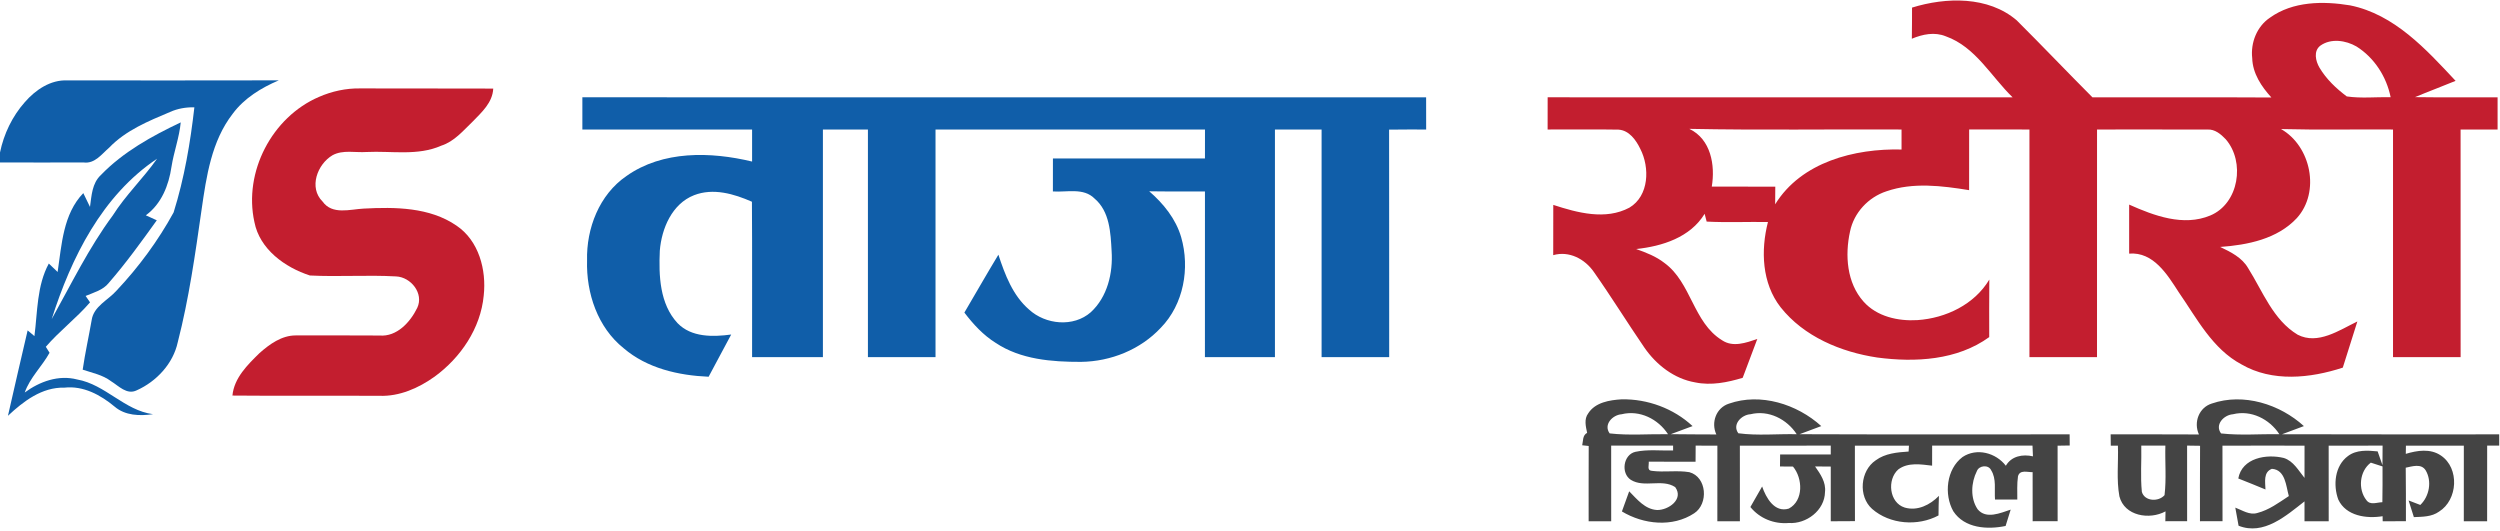
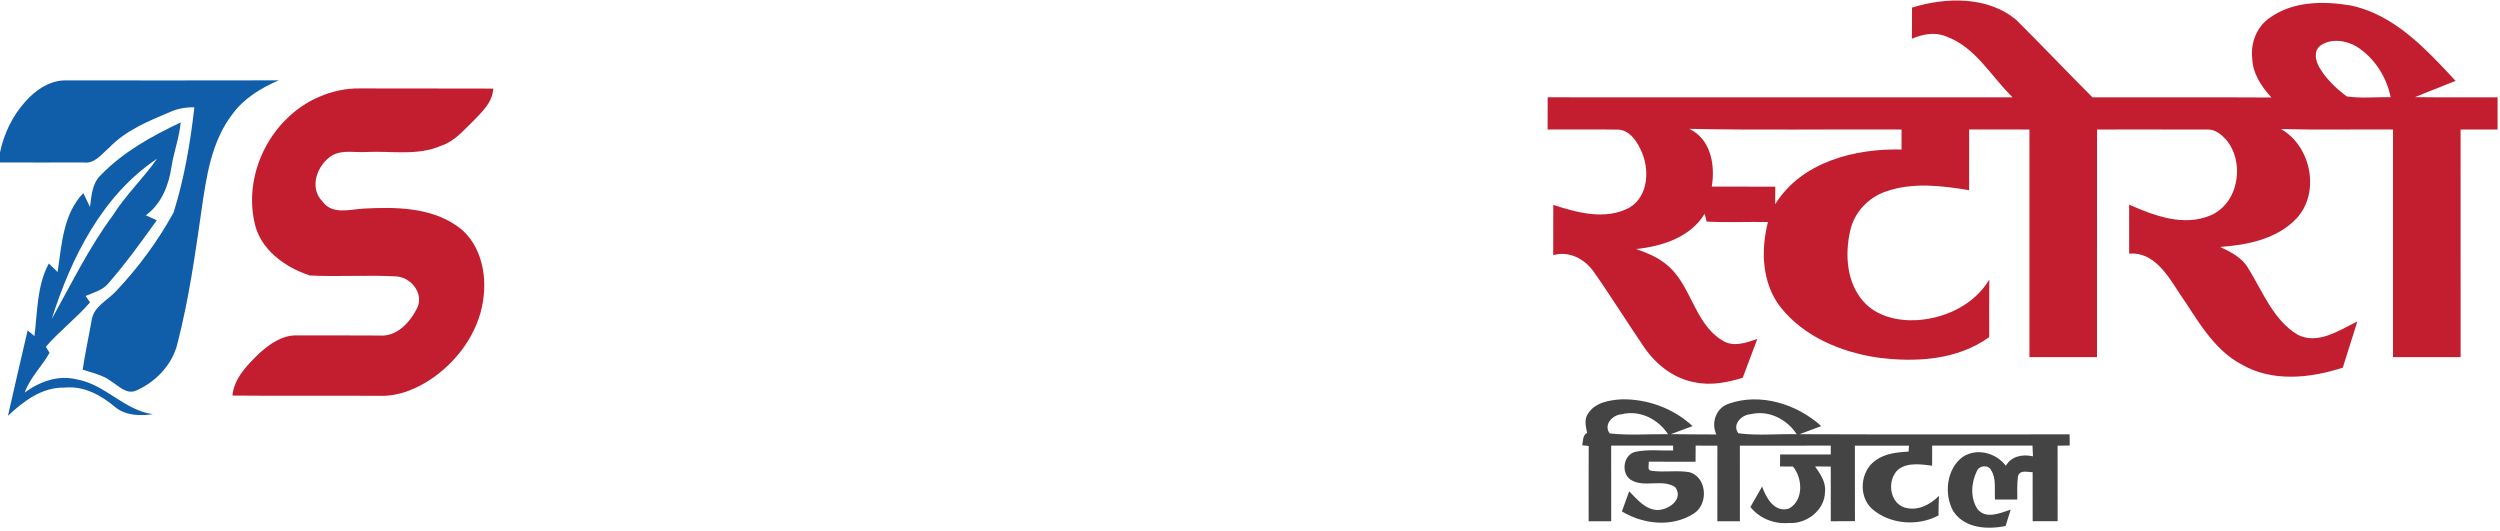
<svg xmlns="http://www.w3.org/2000/svg" width="777pt" height="165pt" viewBox="0 0 777 165" version="1.1">
  <g id="#c31e2fff">
    <path fill="#c31e2f" opacity="1.00" d=" M 594.26 2.36 C 604.83 -0.91 617.91 -1.25 626.78 6.31 C 634.71 14.21 642.43 22.32 650.33 30.25 C 668.87 30.28 687.41 30.19 705.95 30.30 C 702.86 26.91 700.11 22.81 699.99 18.07 C 699.45 13.30 701.43 8.23 705.48 5.51 C 712.62 0.37 722.07 0.29 730.42 1.67 C 744.19 4.47 754.03 15.32 763.20 25.13 C 759.01 26.87 754.75 28.43 750.58 30.19 C 759.13 30.32 767.69 30.21 776.25 30.25 C 776.24 33.58 776.24 36.92 776.25 40.25 C 772.41 40.25 768.58 40.25 764.75 40.25 C 764.75 63.83 764.75 87.41 764.76 111.00 C 757.75 111.00 750.75 111.00 743.75 111.00 C 743.75 87.42 743.75 63.83 743.75 40.25 C 732.15 40.16 720.54 40.42 708.94 40.11 C 718.27 45.41 721.20 59.69 713.86 67.78 C 707.81 74.29 698.53 76.15 690.03 76.75 C 693.31 78.32 696.82 80.04 698.71 83.32 C 703.26 90.55 706.46 99.42 714.12 104.03 C 720.42 107.26 727.06 102.61 732.67 99.91 C 731.15 104.69 729.64 109.48 728.14 114.26 C 718.02 117.57 706.22 118.81 696.65 113.25 C 687.60 108.43 682.80 98.97 677.18 90.87 C 673.62 85.37 669.32 78.22 661.74 78.82 C 661.75 73.74 661.76 68.67 661.74 63.59 C 669.50 67.05 678.60 70.46 686.95 66.98 C 695.88 63.25 697.85 50.30 691.76 43.28 C 690.27 41.72 688.40 40.12 686.10 40.26 C 674.65 40.22 663.20 40.27 651.76 40.25 C 651.75 63.83 651.75 87.41 651.75 111.00 C 644.75 111.00 637.75 111.00 630.75 111.00 C 630.75 87.42 630.75 63.83 630.75 40.25 C 624.50 40.25 618.25 40.25 612.01 40.24 C 611.99 46.53 612.00 52.81 612.00 59.10 C 603.55 57.74 594.59 56.60 586.32 59.45 C 580.69 61.29 576.18 66.11 574.99 71.95 C 573.37 79.31 573.97 87.91 579.20 93.75 C 583.35 98.40 589.93 99.86 595.94 99.49 C 604.73 98.90 613.66 94.64 618.28 86.89 C 618.21 92.85 618.25 98.81 618.25 104.77 C 608.28 111.99 595.26 112.68 583.46 111.12 C 572.16 109.42 560.66 104.64 553.41 95.49 C 547.59 88.03 547.21 77.85 549.48 69.00 C 543.13 68.90 536.77 69.20 530.43 68.87 C 530.27 68.26 529.96 67.05 529.80 66.45 C 525.33 73.80 516.61 76.54 508.52 77.40 C 511.60 78.49 514.70 79.69 517.30 81.72 C 525.69 87.83 526.22 100.24 535.23 105.76 C 538.62 108.03 542.69 106.53 546.17 105.35 C 544.67 109.38 543.17 113.41 541.63 117.42 C 536.88 118.86 531.82 119.88 526.88 118.85 C 520.35 117.74 514.78 113.40 511.08 108.04 C 505.75 100.26 500.80 92.23 495.37 84.52 C 492.57 80.48 487.69 77.89 482.74 79.30 C 482.76 74.10 482.74 68.89 482.76 63.68 C 490.27 66.13 499.00 68.50 506.42 64.54 C 512.56 60.88 512.79 52.06 509.80 46.26 C 508.48 43.53 506.34 40.50 503.04 40.29 C 495.69 40.15 488.34 40.30 481.00 40.25 C 481.00 36.91 481.00 33.58 481.01 30.24 C 529.18 30.26 577.36 30.24 625.53 30.26 C 618.83 23.77 614.00 14.58 604.79 11.30 C 601.29 9.85 597.54 10.64 594.20 12.04 C 594.26 8.81 594.25 5.59 594.26 2.36 M 721.19 14.17 C 718.96 15.83 719.69 18.98 720.90 21.04 C 723.01 24.59 726.09 27.51 729.38 29.97 C 733.87 30.63 738.47 30.11 743.01 30.21 C 741.72 23.82 737.94 17.94 732.40 14.45 C 729.08 12.53 724.46 11.84 721.19 14.17 M 525.04 40.05 C 531.76 43.26 533.13 51.34 532.02 58.00 C 538.60 58.00 545.18 57.99 551.76 58.01 C 551.75 59.83 551.73 61.66 551.72 63.50 C 559.84 50.34 576.44 46.10 591.00 46.47 C 590.99 44.40 590.99 42.32 591.00 40.25 C 569.01 40.13 547.02 40.50 525.04 40.05 Z" />
    <path fill="#c31e2f" opacity="1.00" d=" M 99.11 30.13 C 103.15 28.36 107.55 27.40 111.98 27.48 C 125.75 27.54 139.53 27.46 153.30 27.53 C 153.09 31.90 149.70 34.91 146.87 37.82 C 143.93 40.64 141.18 43.98 137.16 45.27 C 129.84 48.52 121.68 46.86 113.94 47.24 C 110.43 47.49 106.57 46.48 103.34 48.25 C 98.62 51.03 95.89 58.33 100.25 62.63 C 103.27 66.86 108.75 65.05 113.05 64.83 C 122.79 64.32 133.51 64.38 141.86 70.11 C 148.84 74.80 151.22 83.89 150.34 91.87 C 149.38 102.04 143.18 111.16 135.05 117.08 C 130.09 120.62 124.16 123.25 117.96 123.02 C 102.72 122.94 87.48 123.08 72.24 122.94 C 72.76 117.46 76.94 113.38 80.67 109.73 C 83.79 106.97 87.54 104.25 91.89 104.25 C 100.59 104.22 109.28 104.25 117.98 104.28 C 123.34 104.73 127.54 100.10 129.68 95.68 C 131.80 91.21 127.72 86.10 123.08 85.91 C 114.17 85.41 105.22 86.08 96.31 85.62 C 88.57 83.11 80.71 77.48 79.07 69.01 C 75.65 53.46 84.52 36.41 99.11 30.13 Z" />
  </g>
  <g id="#105ea9ff">
    <path fill="#105ea9" opacity="1.00" d=" M 7.74 31.72 C 11.06 27.92 15.71 24.74 20.96 24.99 C 42.86 24.99 64.75 25.03 86.65 24.97 C 81.19 27.30 75.92 30.50 72.33 35.35 C 65.73 43.84 64.14 54.84 62.65 65.18 C 60.67 78.98 58.73 92.83 55.25 106.35 C 53.82 113.02 48.63 118.56 42.52 121.30 C 39.43 122.84 36.89 119.93 34.48 118.46 C 31.90 116.51 28.69 115.90 25.70 114.89 C 26.45 109.75 27.58 104.67 28.48 99.55 C 29.08 95.18 33.59 93.32 36.23 90.31 C 43.11 83.01 49.15 74.81 53.96 66.02 C 57.28 55.43 59.16 44.37 60.41 33.35 C 57.82 33.30 55.23 33.73 52.86 34.80 C 46.12 37.64 39.09 40.51 33.93 45.89 C 31.63 47.87 29.49 50.92 26.06 50.50 C 17.38 50.55 8.69 50.47 0.00 50.50 L 0.00 47.39 C 1.19 41.62 3.82 36.14 7.74 31.72 Z" />
-     <path fill="#105ea9" opacity="1.00" d=" M 181.00 30.24 C 268.42 30.25 355.83 30.25 443.24 30.25 C 443.25 33.58 443.25 36.91 443.25 40.25 C 439.41 40.25 435.57 40.23 431.73 40.29 C 431.78 63.86 431.73 87.43 431.76 111.00 C 424.75 111.00 417.75 111.00 410.75 111.00 C 410.75 87.42 410.75 63.83 410.75 40.25 C 405.91 40.25 401.08 40.25 396.25 40.25 C 396.25 63.83 396.25 87.42 396.25 111.00 C 389.00 111.00 381.74 111.01 374.49 110.99 C 374.51 93.83 374.49 76.67 374.50 59.51 C 368.73 59.48 362.95 59.55 357.18 59.45 C 361.60 63.28 365.46 68.03 367.11 73.73 C 369.88 83.34 367.89 94.58 360.78 101.87 C 354.43 108.67 345.22 112.36 335.97 112.47 C 326.91 112.49 317.23 111.74 309.48 106.58 C 305.59 104.16 302.47 100.76 299.73 97.15 C 303.26 91.15 306.70 85.11 310.30 79.16 C 312.34 85.35 314.76 91.84 319.84 96.22 C 324.96 100.91 333.65 101.77 339.02 97.04 C 344.20 92.28 345.95 84.84 345.49 78.02 C 345.18 72.34 344.90 65.72 340.21 61.73 C 336.77 58.25 331.57 59.81 327.24 59.50 C 327.25 56.08 327.25 52.67 327.25 49.25 C 343.00 49.25 358.75 49.25 374.50 49.25 C 374.50 46.25 374.50 43.26 374.51 40.26 C 346.59 40.23 318.67 40.26 290.76 40.25 C 290.75 63.83 290.75 87.41 290.76 110.99 C 283.75 111.00 276.75 111.00 269.75 111.00 C 269.75 87.42 269.75 63.83 269.75 40.25 C 265.08 40.25 260.42 40.25 255.76 40.25 C 255.75 63.83 255.75 87.41 255.76 110.99 C 248.42 111.00 241.09 111.00 233.75 111.00 C 233.72 94.90 233.81 78.80 233.70 62.70 C 228.13 60.24 221.66 58.35 215.71 60.67 C 208.86 63.35 205.62 71.03 205.07 77.92 C 204.72 85.64 205.02 94.47 210.60 100.45 C 214.90 104.89 221.59 104.73 227.26 103.97 C 224.89 108.33 222.60 112.73 220.24 117.09 C 210.86 116.69 201.11 114.47 193.82 108.22 C 185.73 101.75 182.17 91.08 182.46 80.96 C 182.21 70.97 186.26 60.48 194.71 54.70 C 205.97 46.74 220.88 47.12 233.75 50.21 C 233.75 46.89 233.75 43.57 233.75 40.25 C 216.17 40.25 198.58 40.25 181.00 40.25 C 181.00 36.91 181.00 33.58 181.00 30.24 Z" />
    <path fill="#105ea9" opacity="1.00" d=" M 31.35 54.40 C 38.28 47.22 47.22 42.28 56.17 38.04 C 55.73 42.73 54.03 47.18 53.30 51.83 C 52.45 57.61 50.19 63.36 45.32 66.92 C 46.45 67.46 47.58 67.97 48.73 68.47 C 43.97 75.10 39.18 81.74 33.82 87.91 C 32.04 90.17 29.14 90.91 26.61 91.98 C 26.95 92.48 27.64 93.48 27.98 93.97 C 23.74 98.90 18.49 102.86 14.24 107.78 C 14.53 108.25 15.11 109.18 15.40 109.64 C 13.05 113.90 9.33 117.32 7.69 121.99 C 12.33 118.57 18.21 116.44 23.97 117.94 C 32.75 119.50 38.70 127.58 47.56 128.73 C 43.44 129.31 38.92 129.21 35.60 126.36 C 31.23 122.73 25.90 119.83 20.02 120.48 C 13.03 120.30 7.30 124.71 2.47 129.23 C 4.51 120.38 6.49 111.52 8.59 102.69 C 9.12 103.13 10.17 104.02 10.70 104.46 C 11.68 96.88 11.43 88.82 15.17 81.91 C 16.09 82.78 17.00 83.65 17.91 84.53 C 19.18 76.05 19.60 66.56 25.89 60.02 C 26.58 61.45 27.27 62.88 27.97 64.31 C 28.46 60.83 28.59 56.97 31.35 54.40 M 16.07 99.17 C 22.14 88.30 27.60 77.02 35.04 66.98 C 39.04 60.64 44.52 55.44 48.82 49.33 C 31.73 60.77 22.13 80.08 16.07 99.17 Z" />
  </g>
  <g id="#444444ff">
    <path fill="#444444" opacity="1.00" d=" M 493.62 128.47 C 495.80 125.05 500.26 124.34 503.99 124.11 C 512.04 123.96 520.14 126.93 526.05 132.43 C 523.80 133.29 521.54 134.11 519.28 134.94 C 524.00 135.03 528.72 134.98 533.44 135.03 C 531.72 131.33 533.38 126.72 537.36 125.45 C 547.18 122.01 558.52 125.60 566.05 132.43 C 563.81 133.29 561.55 134.11 559.30 134.95 C 587.28 135.07 615.26 134.96 643.24 135.00 C 643.25 135.86 643.27 137.59 643.27 138.46 C 642.01 138.49 640.75 138.52 639.50 138.52 C 639.50 146.35 639.49 154.17 639.51 161.99 C 636.92 161.99 634.33 162.00 631.75 162.00 C 631.74 156.92 631.76 151.83 631.74 146.75 C 630.13 146.78 627.75 145.90 627.19 148.04 C 626.84 150.43 627.00 152.85 626.98 155.25 C 624.66 155.25 622.36 155.25 620.05 155.25 C 619.81 152.24 620.55 148.83 618.85 146.15 C 618.03 144.34 615.08 144.63 614.41 146.42 C 612.60 150.02 612.32 154.85 614.65 158.28 C 617.28 161.47 621.74 159.43 624.92 158.39 C 624.37 160.08 623.85 161.77 623.34 163.47 C 617.68 164.66 610.56 164.21 607.09 158.90 C 604.13 153.66 604.95 145.79 609.96 142.04 C 614.35 139.11 620.33 140.71 623.42 144.76 C 625.14 141.74 628.66 141.10 631.84 141.83 C 631.78 140.71 631.74 139.60 631.70 138.49 C 621.30 138.52 610.90 138.49 600.51 138.50 C 600.50 140.58 600.49 142.65 600.50 144.73 C 597.00 144.32 592.99 143.63 589.96 145.92 C 586.44 149.08 587.15 156.24 591.98 157.75 C 595.95 158.91 599.90 156.91 602.62 154.11 C 602.54 156.14 602.50 158.17 602.49 160.20 C 596.07 163.64 587.40 163.01 581.85 158.17 C 577.48 154.27 578.14 146.32 582.97 143.07 C 585.91 140.89 589.67 140.58 593.20 140.34 C 593.22 139.89 593.27 138.97 593.30 138.52 C 587.70 138.49 582.10 138.50 576.50 138.51 C 576.51 146.33 576.48 154.15 576.52 161.97 C 574.01 161.99 571.50 162.00 569.00 162.01 C 569.00 156.34 569.00 150.68 569.00 145.01 C 567.36 145.00 565.74 144.98 564.12 144.97 C 565.77 147.30 567.56 149.88 567.21 152.91 C 567.12 158.63 561.43 162.91 555.95 162.55 C 551.39 162.93 546.90 161.14 544.02 157.58 C 545.24 155.46 546.46 153.34 547.67 151.20 C 548.87 154.68 551.50 159.44 555.97 158.07 C 560.60 155.60 560.31 148.65 557.26 145.01 C 555.91 144.99 554.56 144.99 553.22 144.98 C 553.23 143.73 553.24 142.49 553.26 141.25 C 558.51 141.25 563.75 141.25 569.00 141.25 C 569.00 140.56 569.00 139.19 569.00 138.50 C 559.58 138.50 550.17 138.50 540.75 138.51 C 540.75 146.33 540.75 154.16 540.76 162.00 C 538.42 162.00 536.08 162.00 533.75 162.00 C 533.75 154.17 533.74 146.34 533.76 138.51 C 531.50 138.50 529.25 138.50 527.01 138.50 C 526.99 140.17 526.99 141.84 526.98 143.51 C 522.13 143.50 517.28 143.50 512.43 143.49 C 512.56 144.53 511.77 146.21 513.38 146.34 C 517.24 146.85 521.18 146.11 525.04 146.75 C 530.52 148.23 531.06 156.60 526.55 159.53 C 519.80 163.97 510.80 163.00 504.09 158.96 C 504.86 156.88 505.61 154.79 506.35 152.70 C 508.79 155.16 511.26 158.31 515.03 158.51 C 518.51 158.58 523.42 155.18 520.65 151.39 C 516.55 148.70 511.04 151.72 506.87 149.14 C 503.70 147.10 504.50 141.30 508.27 140.43 C 512.11 139.60 516.09 140.11 520.00 140.01 L 520.00 138.50 C 513.59 138.50 507.17 138.50 500.75 138.50 C 500.75 146.33 500.75 154.16 500.76 162.00 C 498.42 162.00 496.08 162.00 493.75 162.00 C 493.76 154.20 493.72 146.41 493.77 138.61 C 493.27 138.56 492.25 138.45 491.75 138.39 C 492.07 137.04 491.81 135.30 493.28 134.53 C 492.86 132.53 492.27 130.26 493.62 128.47 M 500.28 134.70 C 506.29 135.39 512.37 134.86 518.42 134.95 C 515.34 130.22 509.62 127.35 503.99 128.75 C 501.18 128.96 498.29 131.96 500.28 134.70 M 540.27 134.66 C 546.26 135.46 552.37 134.82 558.42 134.95 C 555.35 130.25 549.68 127.37 544.07 128.74 C 541.28 128.90 538.26 131.91 540.27 134.66 Z" />
-     <path fill="#444444" opacity="1.00" d=" M 687.45 125.41 C 697.26 122.04 708.55 125.61 716.05 132.43 C 713.79 133.29 711.53 134.12 709.27 134.96 C 731.76 135.05 754.26 134.98 776.75 135.00 C 776.75 135.87 776.75 137.62 776.75 138.50 C 775.82 138.50 773.94 138.50 773.01 138.50 C 772.99 146.33 773.00 154.17 773.00 162.00 C 770.58 162.00 768.16 162.00 765.75 162.00 C 765.75 154.17 765.74 146.34 765.76 138.51 C 759.76 138.50 753.76 138.50 747.76 138.51 C 747.75 139.14 747.73 140.42 747.72 141.06 C 751.27 139.99 755.36 139.33 758.64 141.58 C 764.48 145.50 763.91 155.38 758.04 159.02 C 755.77 160.65 752.89 160.61 750.23 160.72 C 749.68 158.99 749.12 157.27 748.59 155.54 C 749.50 155.89 751.32 156.59 752.23 156.94 C 755.05 154.25 755.91 149.55 753.89 146.17 C 752.51 143.97 749.72 144.96 747.70 145.36 C 747.79 150.90 747.74 156.45 747.76 161.99 C 745.35 162.00 742.94 162.00 740.54 162.01 C 740.53 161.61 740.51 160.83 740.51 160.44 C 735.52 161.26 729.15 160.38 726.75 155.29 C 725.08 150.79 725.63 144.75 729.76 141.73 C 732.40 139.74 735.86 139.98 738.97 140.29 C 739.45 141.72 739.95 143.15 740.47 144.58 C 740.48 142.55 740.49 140.53 740.51 138.50 C 734.92 138.50 729.33 138.49 723.75 138.51 C 723.75 146.34 723.74 154.17 723.76 162.00 C 721.25 162.00 718.74 162.00 716.24 162.00 C 716.25 159.94 716.22 157.88 716.24 155.83 C 710.51 160.30 703.56 166.50 695.75 163.40 C 695.43 161.52 695.06 159.64 694.73 157.77 C 696.91 158.57 699.16 160.19 701.60 159.43 C 705.23 158.50 708.28 156.21 711.37 154.18 C 710.48 151.07 710.34 146.00 706.10 145.71 C 703.38 146.74 704.05 149.87 704.11 152.13 C 701.31 150.95 698.48 149.84 695.66 148.71 C 696.82 142.29 704.46 141.02 709.81 142.34 C 712.81 143.28 714.37 146.25 716.24 148.53 C 716.24 145.19 716.25 141.85 716.25 138.51 C 707.75 138.50 699.24 138.48 690.74 138.52 C 690.76 146.35 690.74 154.17 690.76 161.99 C 688.42 162.00 686.08 162.00 683.75 162.00 C 683.76 154.18 683.72 146.37 683.78 138.55 C 682.43 138.51 681.08 138.49 679.75 138.49 C 679.75 146.32 679.75 154.16 679.76 161.99 C 677.49 162.00 675.24 162.00 672.99 162.00 C 673.00 161.23 673.03 159.70 673.04 158.93 C 668.08 161.65 660.26 160.39 658.71 154.26 C 657.76 149.07 658.43 143.76 658.25 138.52 C 657.70 138.52 656.58 138.51 656.03 138.51 C 656.00 137.34 655.99 136.17 655.99 135.00 C 665.13 135.01 674.28 134.97 683.43 135.03 C 681.71 131.29 683.41 126.65 687.45 125.41 M 690.30 134.71 C 696.30 135.38 702.38 134.86 708.42 134.94 C 705.34 130.23 699.63 127.35 694.00 128.75 C 691.19 128.95 688.27 131.97 690.30 134.71 M 665.51 138.50 C 665.62 143.29 665.21 148.10 665.69 152.88 C 666.56 155.87 670.90 156.02 672.74 153.89 C 673.35 148.79 672.85 143.63 673.00 138.50 C 670.50 138.50 668.00 138.50 665.51 138.50 M 735.48 155.45 C 736.70 157.12 738.76 156.11 740.44 156.09 C 740.51 152.38 740.50 148.68 740.49 144.97 C 739.27 144.58 738.05 144.18 736.85 143.79 C 733.31 146.43 732.80 152.07 735.48 155.45 Z" />
  </g>
</svg>